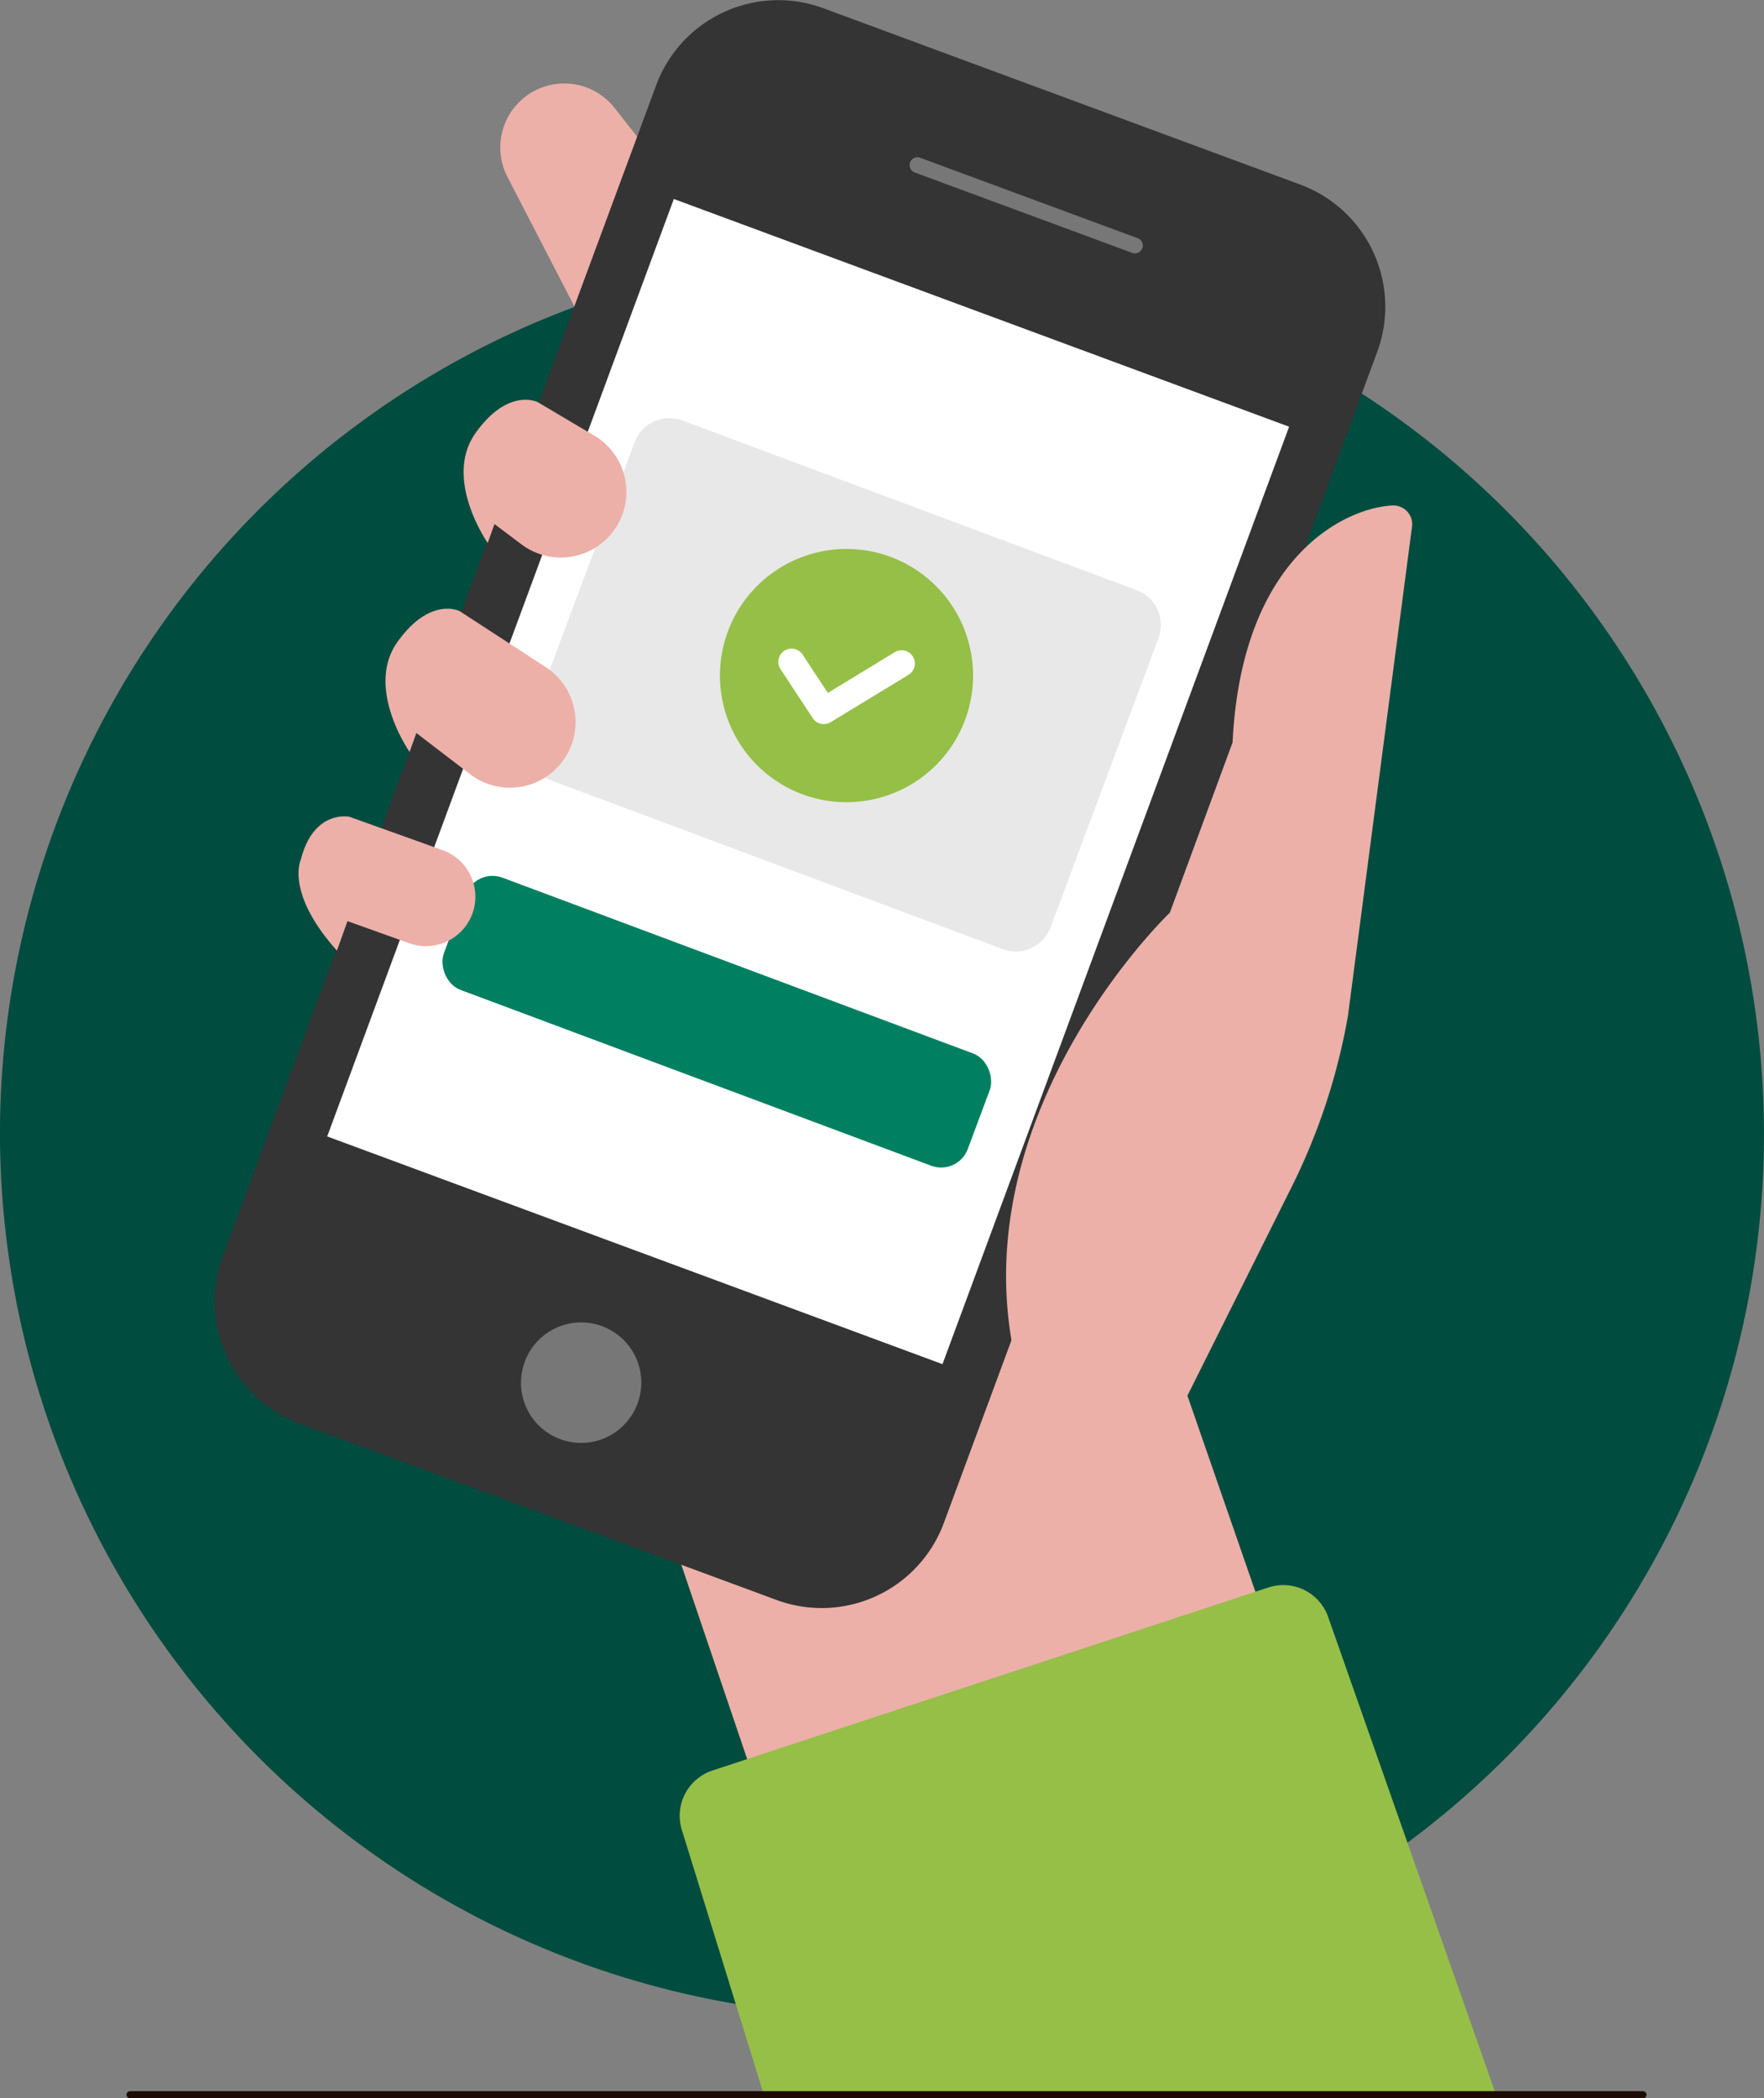
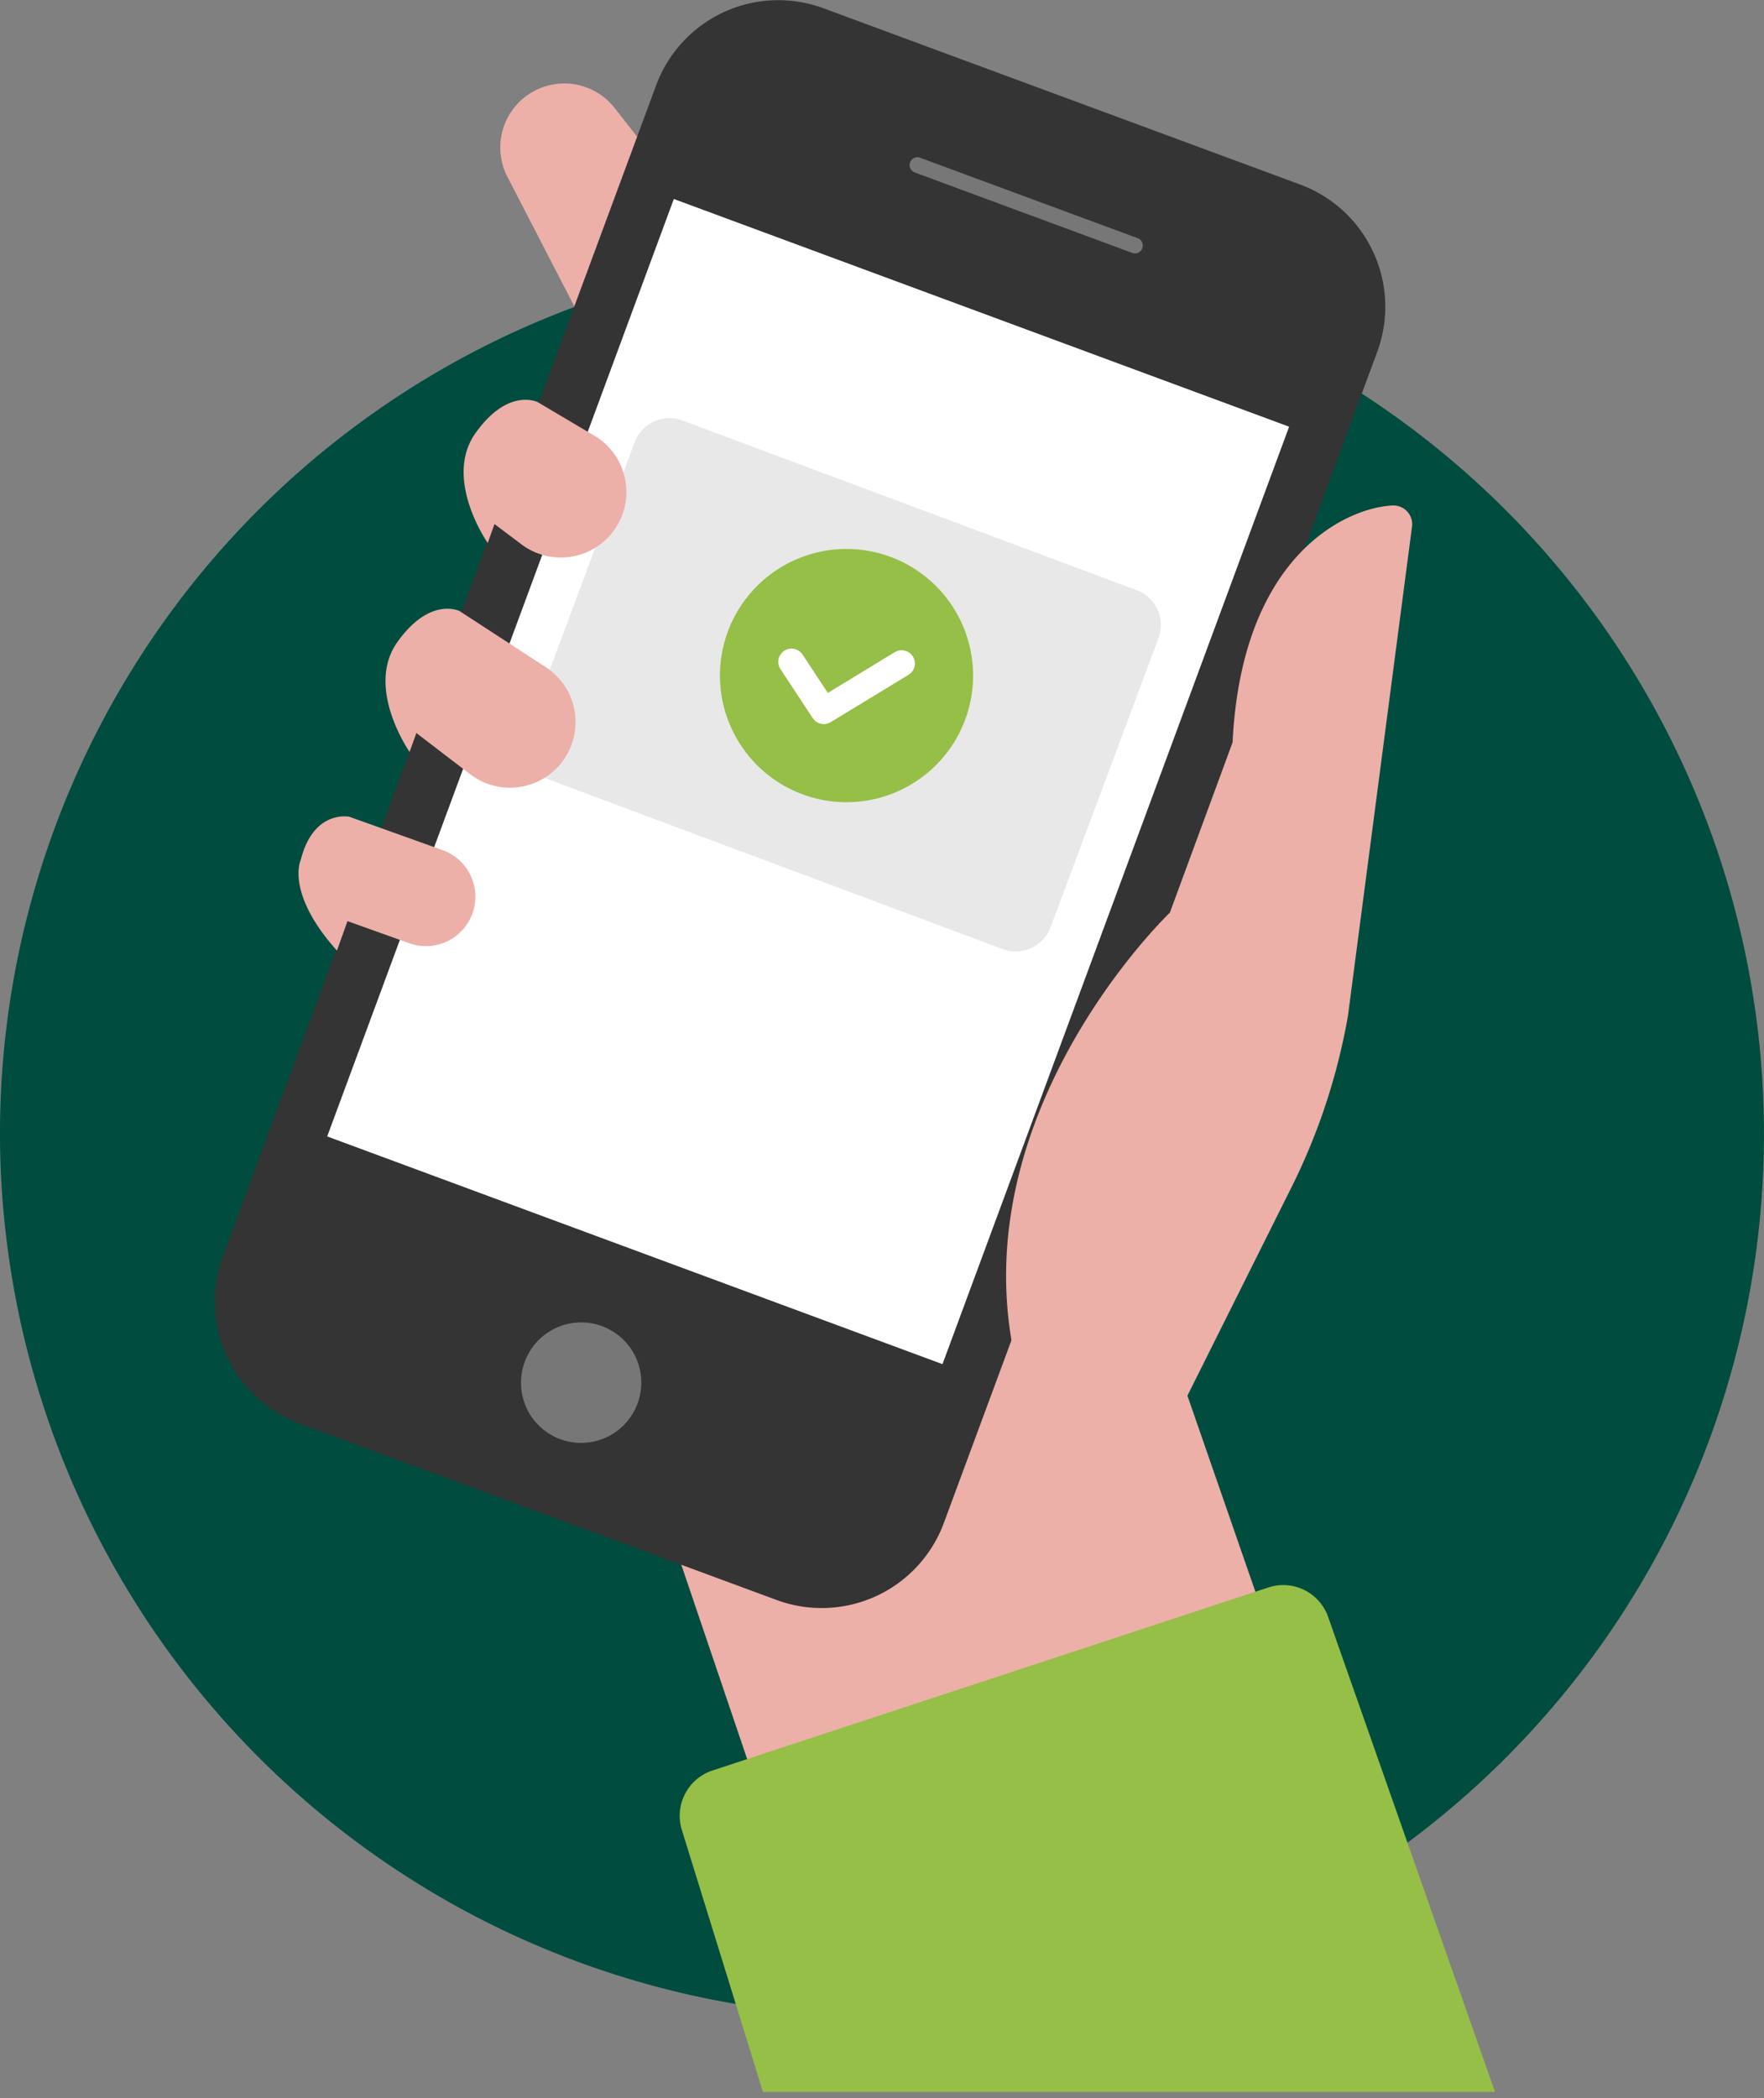
<svg xmlns="http://www.w3.org/2000/svg" width="122.068" height="145.131" viewBox="0 0 122.068 145.131">
  <rect x="0" y="0" width="122.068" height="145.131" fill="#808080" stroke="none" />
  <defs>
    <style>.a{fill:#004c3f;}.b{fill:#ecb0a9;}.c{fill:#343434;}.d{fill:#fff;}.e{fill:#777;}.f{fill:#008060;}.g{fill:#e8e8e8;}.h,.i{fill:#95bf47;}.i{stroke:#fff;stroke-width:1.831px;}.i,.j{stroke-linecap:round;stroke-linejoin:round;}.j{fill:none;stroke:#1e0a05;stroke-width:0.489px;}</style>
  </defs>
  <g transform="translate(-609 -1509.292)">
    <path class="a" d="M1207.3,2459.069a61.034,61.034,0,1,0-61.034-61.034A61.152,61.152,0,0,0,1207.3,2459.069Z" transform="translate(-537.268 -810.307)" />
    <g transform="translate(524.54 1356.414)">
      <g transform="translate(93.46 152.879)">
        <g transform="translate(5.854)">
          <path class="b" d="M143.974,171.185l-3.986-5.072a4.427,4.427,0,0,0-6.166-.785h0a4.427,4.427,0,0,0-1.248,5.552l5.5,10.641Z" transform="translate(-112.314 -158.648)" />
          <path class="b" d="M176.872,256.527l16.833,48.53L159,318.466l-13.393-39.5Z" transform="translate(-114.681 -174.765)" />
          <path class="c" d="M147,268.088,114.012,255.9a9.011,9.011,0,0,1-5.329-11.577l29.989-81a9.012,9.012,0,0,1,11.577-5.329l32.991,12.194a9.011,9.011,0,0,1,5.329,11.577l-29.989,81A9.012,9.012,0,0,1,147,268.088Z" transform="translate(-108.121 -157.424)" />
          <rect class="d" width="45.392" height="69.127" transform="matrix(0.938, 0.347, -0.347, 0.938, 31.775, 13.763)" />
          <path class="e" d="M167.126,170.632a.544.544,0,0,0-.372,1.022l15.064,5.568a.562.562,0,0,0,.416-.017.543.543,0,0,0-.039-1l-15.063-5.568Z" transform="translate(-118.319 -159.729)" />
          <path class="e" d="M139.387,268.536l-.089-.031a4.158,4.158,0,0,0-5.262,2.631,4.16,4.16,0,1,0,7.893,2.631h0a4.157,4.157,0,0,0-2.542-5.231Z" transform="translate(-112.619 -176.823)" />
          <g transform="translate(15.174 28.184)">
            <g transform="translate(0 29.023)">
-               <rect class="f" width="38.698" height="8.289" rx="1.968" transform="translate(2.899 2.81) rotate(20.475)" />
-             </g>
+               </g>
            <g transform="translate(5.518 0)">
              <path class="g" d="M2.57,0H36.129A2.57,2.57,0,0,1,38.7,2.57V23.927A2.569,2.569,0,0,1,36.129,26.5H2.569A2.569,2.569,0,0,1,0,23.927V2.57A2.57,2.57,0,0,1,2.57,0Z" transform="translate(9.268 0) rotate(20.475)" />
              <g transform="translate(14.271 9.784)">
                <path class="h" d="M167.465,215.269A8.758,8.758,0,1,1,162.323,204,8.758,8.758,0,0,1,167.465,215.269Z" transform="translate(-150.499 -203.445)" />
                <path class="i" d="M156.507,212.91l2.233,3.391,5.387-3.277" transform="translate(-151.551 -205.101)" />
              </g>
            </g>
          </g>
          <path class="b" d="M187.053,261.374l7.209-14.43a43.143,43.143,0,0,0,3.9-11.847l4.425-33.775a1.3,1.3,0,0,0-1.352-1.52c-3.2.159-10.422,3.439-11.058,16.391l-4.34,11.772s-18.211,17.383-8.459,37.24Z" transform="translate(-119.738 -164.839)" />
          <path class="b" d="M138.244,193.539l-4.113-2.437s-2.034-1.041-4.3,2.133.84,7.608.84,7.608l.468-1.308,1.861,1.4a4.537,4.537,0,0,0,6.1-.582h0A4.538,4.538,0,0,0,138.244,193.539Z" transform="translate(-111.775 -163.288)" />
          <path class="b" d="M133.579,212.521l-6-3.9s-2.034-1.041-4.3,2.133.839,7.608.839,7.608l.469-1.308,3.746,2.869a4.537,4.537,0,0,0,6.1-.583h0A4.537,4.537,0,0,0,133.579,212.521Z" transform="translate(-110.629 -166.354)" />
          <path class="b" d="M125.121,228.2l-6.443-2.306s-2.474-.526-3.364,2.968c0,0-1.1,2.269,2.5,6.289l.73-2.04,4.275,1.53a3.421,3.421,0,0,0,4.408-2.168h0A3.422,3.422,0,0,0,125.121,228.2Z" transform="translate(-109.352 -169.4)" />
          <path class="h" d="M203.547,325.37,192,292.519a3.294,3.294,0,0,0-4.14-2.04l-38.471,12.661a3.3,3.3,0,0,0-2.1,4.152l5.6,18.078Z" transform="translate(-114.946 -180.677)" />
        </g>
-         <line class="j" x2="104.69" transform="translate(0 144.887)" />
      </g>
    </g>
  </g>
</svg>